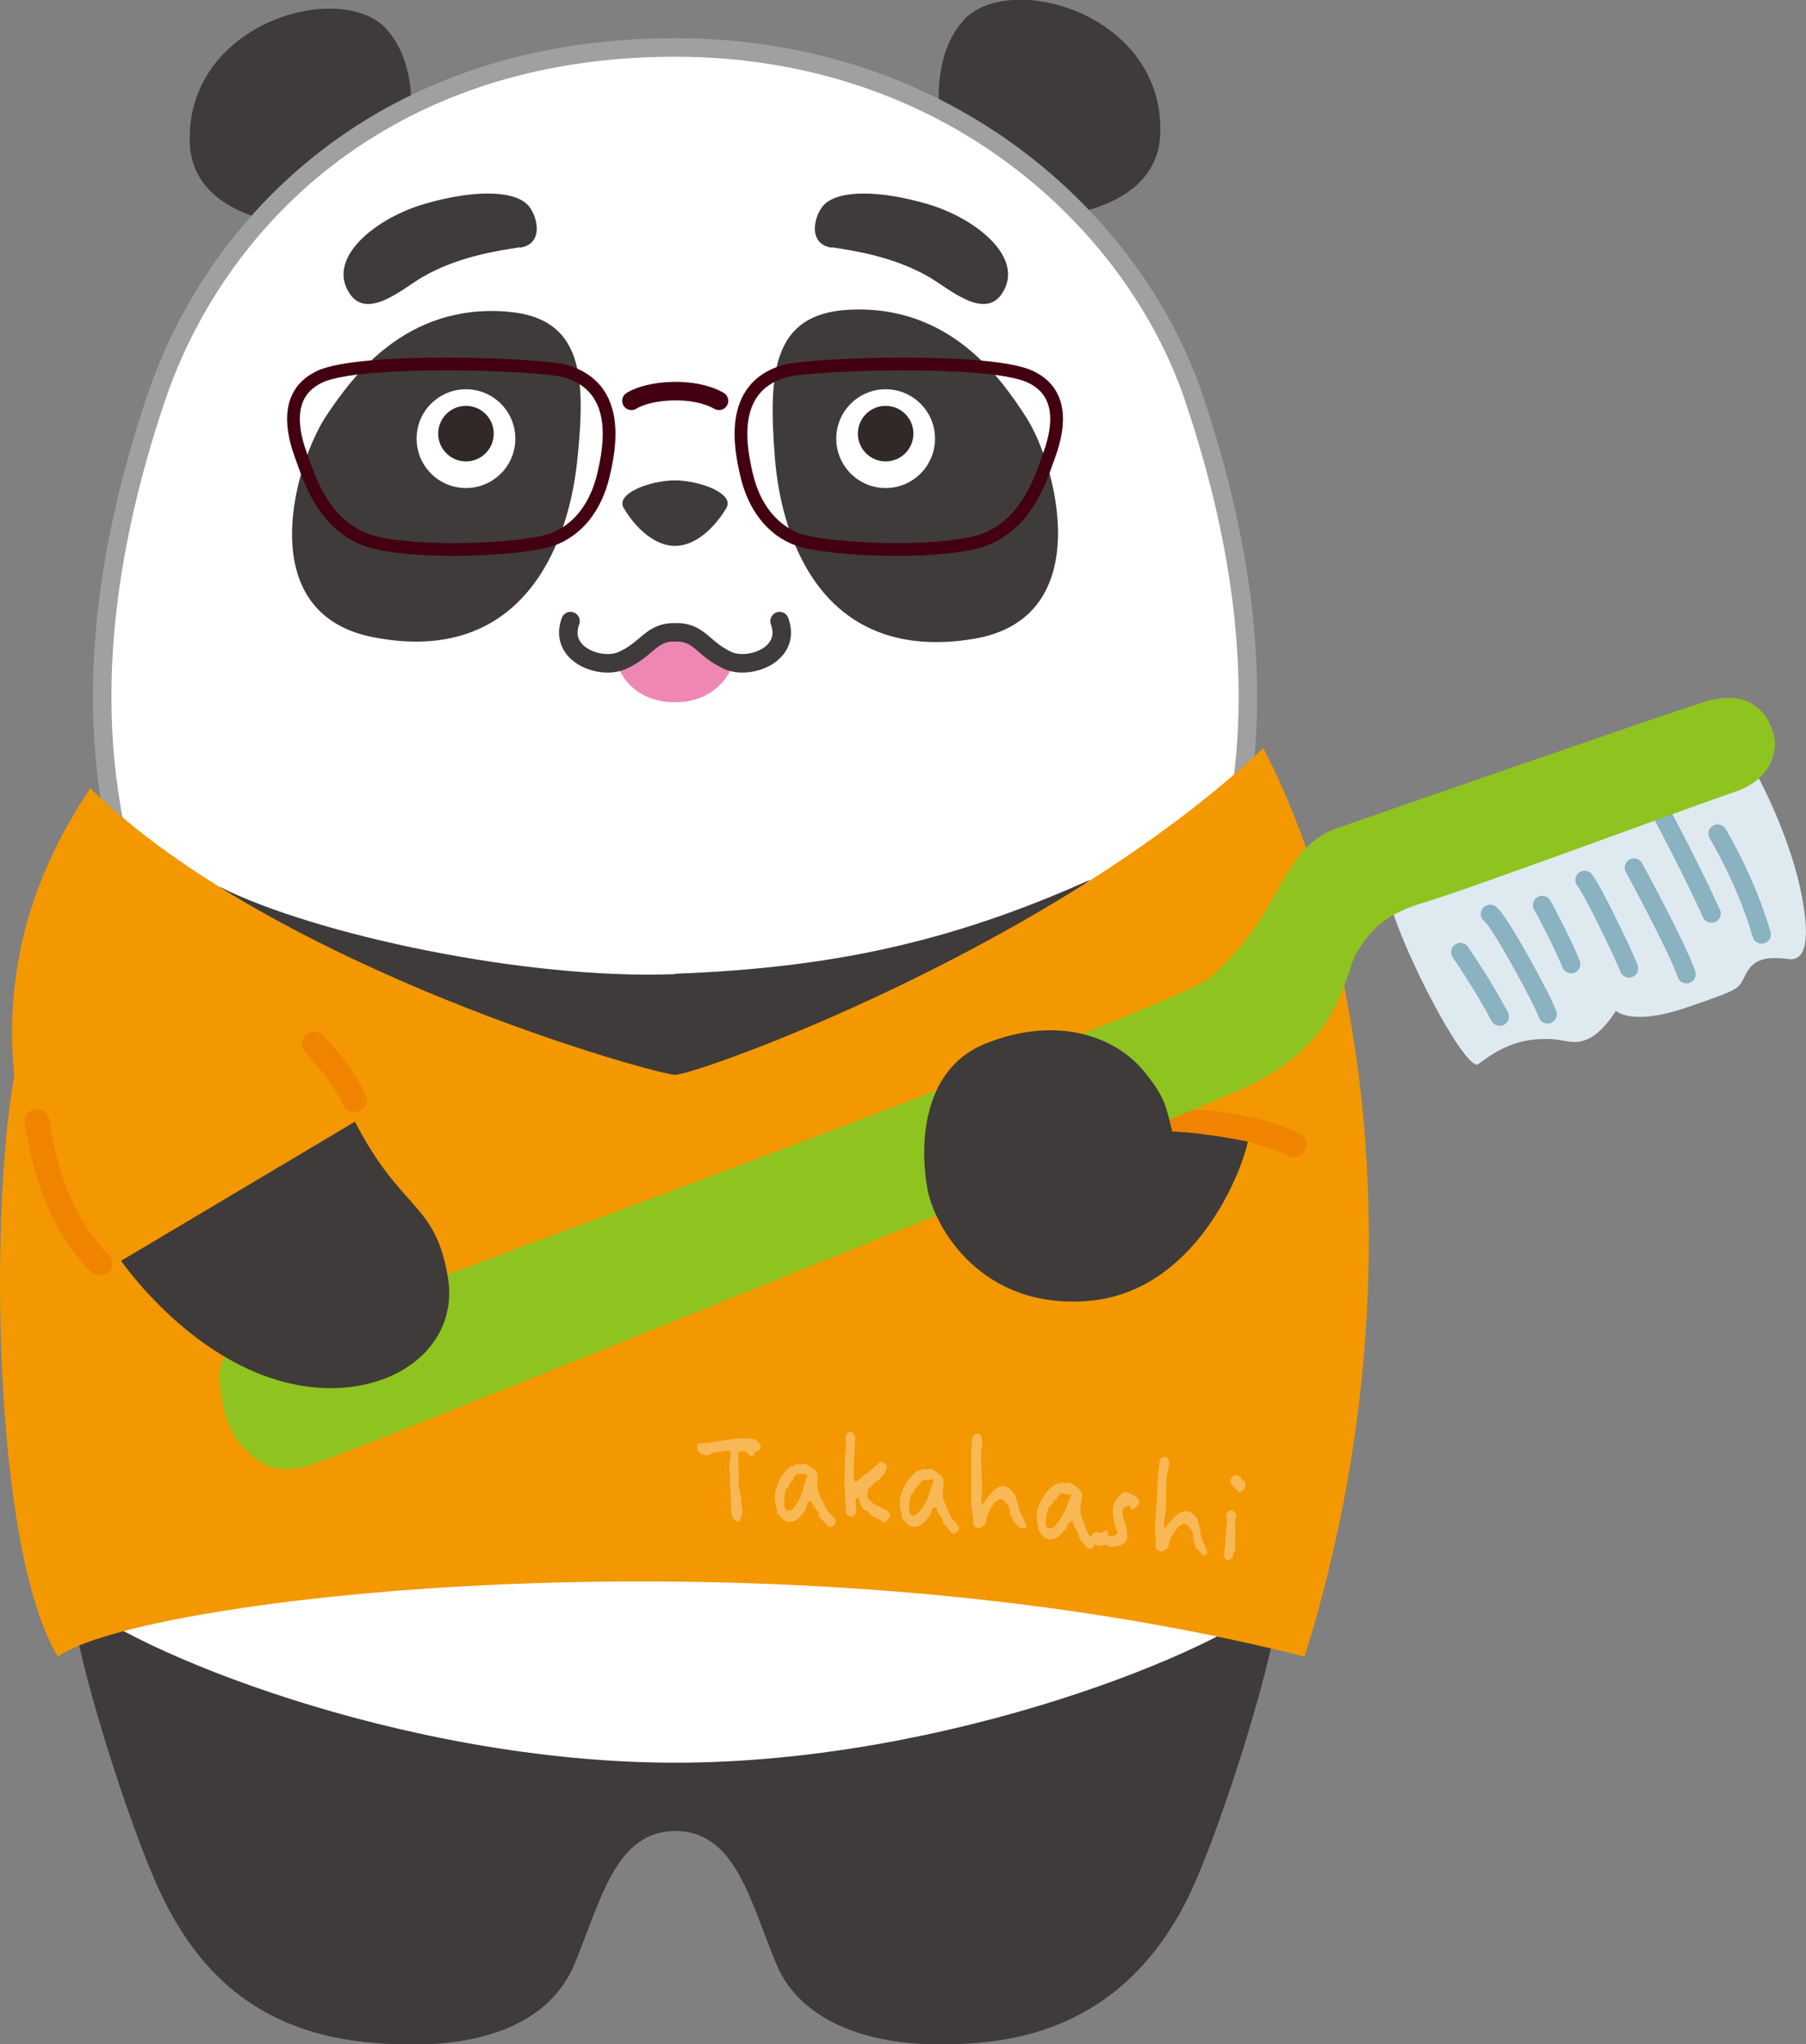
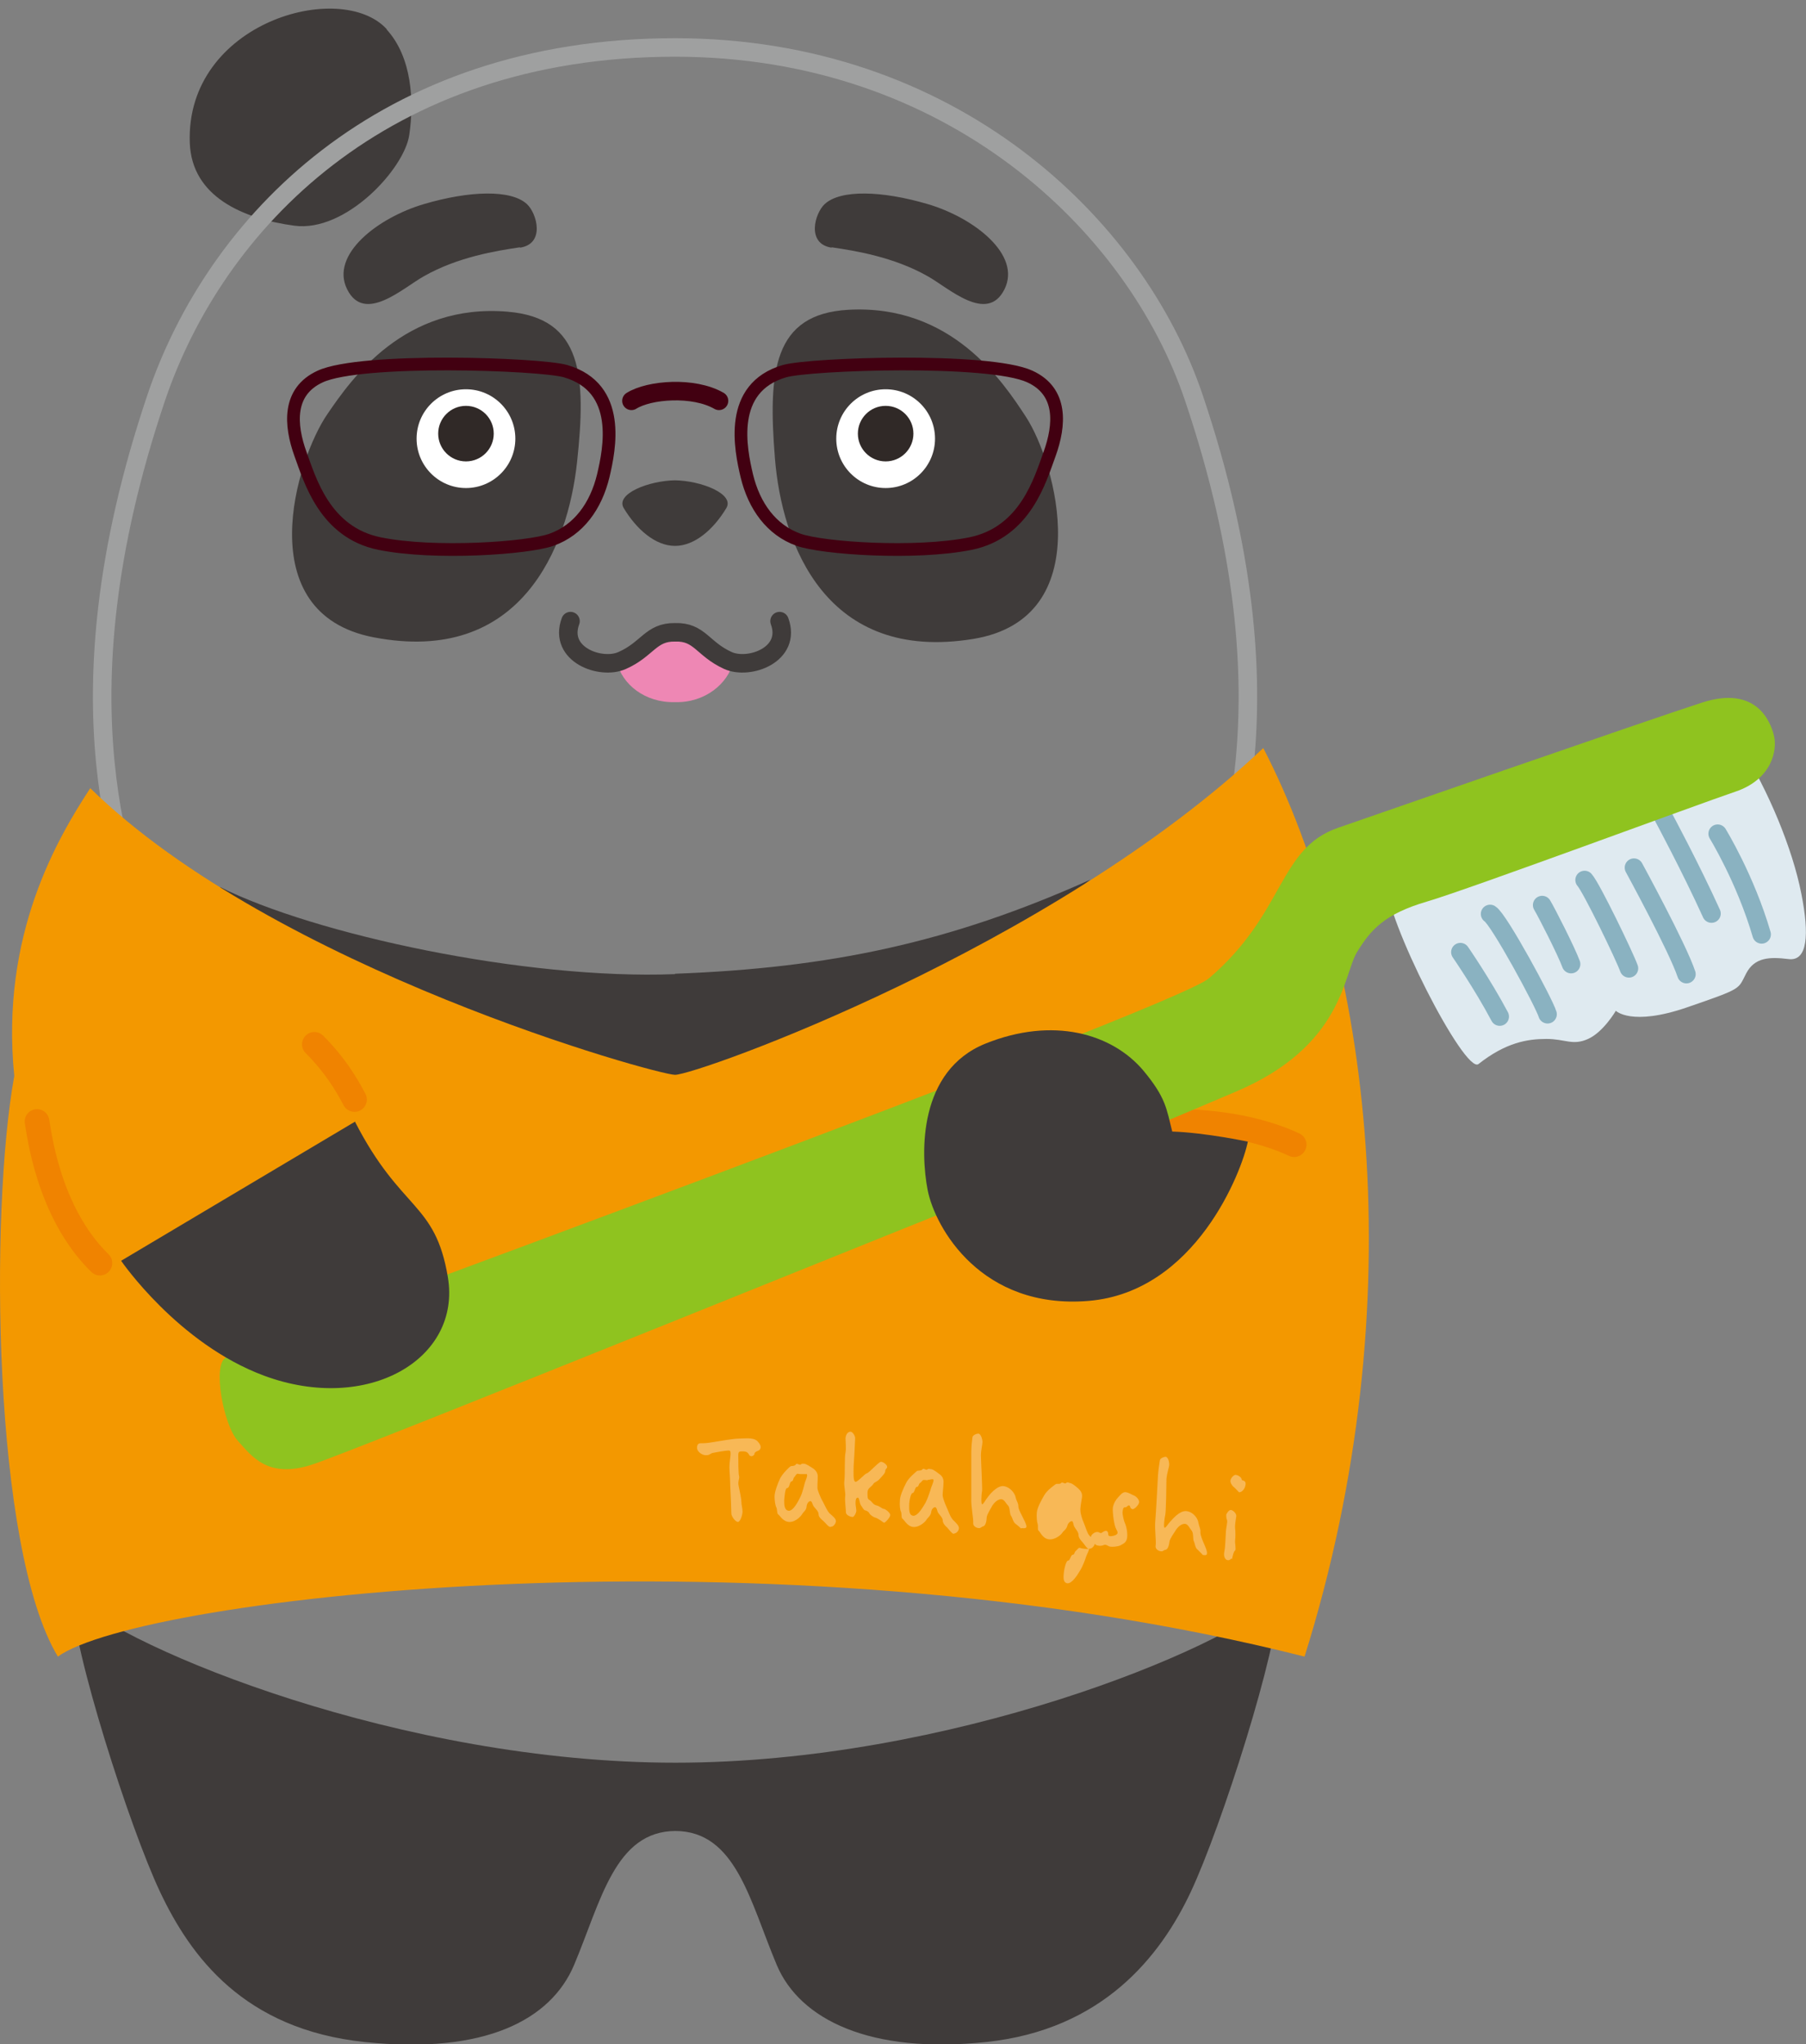
<svg xmlns="http://www.w3.org/2000/svg" id="Layer_2" data-name="Layer 2" viewBox="0 0 46.82 52.99">
  <rect x="0" y="0" width="46.82" height="52.99" fill="#808080" stroke="none" />
  <defs>
    <style>
      .cls-1 {
        stroke: #9fa0a0;
      }

      .cls-1, .cls-2, .cls-3, .cls-4, .cls-5, .cls-6 {
        fill: none;
      }

      .cls-1, .cls-2, .cls-4, .cls-5, .cls-6 {
        stroke-linecap: round;
      }

      .cls-1, .cls-2, .cls-4, .cls-6 {
        stroke-width: .48px;
      }

      .cls-1, .cls-3, .cls-6 {
        stroke-miterlimit: 10;
      }

      .cls-7 {
        fill: #fff;
      }

      .cls-8 {
        fill: #3f3b3a;
      }

      .cls-9 {
        fill: #8fc31f;
      }

      .cls-2, .cls-3 {
        stroke: #420011;
      }

      .cls-2, .cls-4, .cls-5 {
        stroke-linejoin: round;
      }

      .cls-10 {
        fill: #dfeaf0;
      }

      .cls-3 {
        stroke-width: .33px;
      }

      .cls-11 {
        fill: #302927;
      }

      .cls-12 {
        fill: #f8b856;
      }

      .cls-13 {
        fill: #f39800;
      }

      .cls-4 {
        stroke: #8ab2c1;
      }

      .cls-14 {
        fill: #ee87b4;
      }

      .cls-5 {
        stroke: #f08300;
        stroke-width: .64px;
      }

      .cls-6 {
        stroke: #3f3b3a;
      }
    </style>
  </defs>
  <g id="_メイン" data-name="メイン">
    <g>
      <g>
        <path class="cls-8" d="M10.02.76c.66.72.72,1.86.59,2.74s-1.65,2.53-2.98,2.35-2.66-.75-2.71-2.15c-.11-3.12,3.92-4.25,5.11-2.94Z" />
-         <path class="cls-8" d="M24.98.53c-.66.72-.72,1.86-.59,2.74s1.65,2.53,2.98,2.35c1.33-.18,2.66-.75,2.71-2.15.11-3.12-3.92-4.25-5.11-2.94Z" />
      </g>
-       <path class="cls-7" d="M31.2,24.41c.46-1.72,2.48-6-.25-14.09-1.52-4.51-6.31-9.08-13.45-9.08-7.61,0-11.93,4.58-13.45,9.08-2.73,8.09-.71,12.37-.25,14.09,0,0-3.69,13.51-2.19,16.99,1.5,3.48,10.63,5.11,15.89,5.11s13.93-1.22,15.89-5.11c1.96-3.89-2.19-16.99-2.19-16.99Z" />
      <path class="cls-8" d="M17.5,25.25c-3.88.15-9.35-1.03-11.8-2.26,1.05,1.85,11.8,6.52,11.8,6.52,0,0,5.5-2.53,10.77-6.71-3.65,1.64-6.77,2.29-10.77,2.44Z" />
      <path class="cls-10" d="M45.15,19.39c.69,1.1,1.32,2.6,1.55,3.78.21,1.06.16,1.75-.33,1.69s-.88-.05-1.1.37-.08.38-1.53.88c-1.45.5-1.85.09-1.85.09,0,0-.32.55-.72.73s-.59,0-1.08,0-1.05.09-1.76.65c-.35.28-2.44-3.79-2.4-4.77l9.22-3.42Z" />
      <g>
        <path class="cls-4" d="M37.86,24.68s.58.84,1.02,1.67" />
        <path class="cls-4" d="M38.63,23.69c.23.14,1.4,2.3,1.49,2.6" />
        <path class="cls-4" d="M39.98,23.46c.11.18.63,1.2.75,1.53" />
        <path class="cls-4" d="M41.08,22.81c.18.2,1.04,1.98,1.15,2.29" />
        <path class="cls-4" d="M42.36,22.49s1.13,2.07,1.36,2.76" />
        <path class="cls-4" d="M43.13,21.19s.7,1.3,1.24,2.49" />
        <path class="cls-4" d="M44.53,21.61s.72,1.17,1.14,2.61" />
      </g>
      <path class="cls-8" d="M17.5,47.46c1.58,0,1.94,1.82,2.64,3.48.6,1.41,2.42,2.31,5.43,1.99s4.51-2.21,5.3-3.89,2.28-6.33,2.28-7.64c-1.44,1.36-8.54,4.29-15.64,4.29-7.1,0-14.2-2.94-15.64-4.29,0,1.31,1.49,5.97,2.28,7.64s2.17,3.56,5.3,3.89,4.83-.58,5.43-1.99c.7-1.66,1.06-3.48,2.64-3.48Z" />
      <path class="cls-1" d="M17.5,29.51c4.36.09,13.24-3.39,13.7-5.11s2.48-6-.25-14.09c-1.52-4.51-6.31-9.08-13.45-9.08-7.61,0-11.93,4.58-13.45,9.08-2.73,8.09-.71,12.37-.25,14.09.46,1.72,9.34,5.2,13.7,5.11" />
      <path class="cls-8" d="M13.48,6.42c.66-.1.44-.89.18-1.13-.41-.38-1.48-.35-2.67,0s-2.44,1.31-1.99,2.21,1.45-.04,1.99-.34c.88-.5,1.88-.66,2.49-.75Z" />
      <g>
        <path class="cls-8" d="M13.16,8.08c1.95.16,2.04,1.67,1.8,3.9s-1.47,5.27-5.27,4.54c-3.24-.62-2.01-4.62-1.2-5.79.62-.91,2-2.88,4.68-2.65Z" />
        <circle class="cls-7" cx="12.08" cy="11.37" r="1.28" />
        <circle class="cls-11" cx="12.08" cy="11.24" r=".72" />
      </g>
      <path class="cls-8" d="M21.56,6.42c-.66-.1-.44-.89-.18-1.13.41-.38,1.48-.35,2.67,0s2.44,1.31,1.99,2.21-1.45-.04-1.99-.34c-.88-.5-1.88-.66-2.49-.75Z" />
      <g>
        <path class="cls-8" d="M21.99,8.03c-1.95.11-2.08,1.61-1.9,3.85.18,2.24,1.33,5.31,5.15,4.68,3.25-.54,2.13-4.57,1.36-5.75-.6-.92-1.93-2.93-4.61-2.78Z" />
        <circle class="cls-7" cx="22.96" cy="11.37" r="1.28" />
        <circle class="cls-11" cx="22.96" cy="11.24" r=".72" />
      </g>
      <g>
        <g>
          <path class="cls-3" d="M14.66,9.62c-.67-.19-5.3-.35-6.36.14-.85.39-.78,1.26-.51,2.01.24.65.62,2.03,2.05,2.32s3.85.12,4.46-.1c.7-.25,1.15-.87,1.34-1.66.16-.68.5-2.28-.98-2.71Z" />
          <path class="cls-3" d="M20.34,9.62c.67-.19,5.3-.35,6.36.14.85.39.78,1.26.51,2.01-.24.65-.62,2.03-2.05,2.32-1.44.29-3.85.12-4.46-.1-.7-.25-1.15-.87-1.34-1.66-.16-.68-.5-2.28.98-2.71Z" />
        </g>
        <path class="cls-2" d="M16.37,10.39c.46-.29,1.61-.38,2.27,0" />
      </g>
      <path class="cls-8" d="M17.5,12.45c-.68.01-1.55.35-1.33.72.33.55.82.98,1.33.98s1-.43,1.33-.98c.22-.37-.66-.71-1.33-.72Z" />
      <path class="cls-14" d="M19.01,17.16c-.14.56-.73,1.06-1.51,1.04-.78.02-1.37-.46-1.51-1.04,0,0,.38-.15.63-.36s.36-.42.88-.42.82.4,1.02.52.49.26.49.26Z" />
      <path class="cls-6" d="M20.21,16.1c.32.87-.79,1.27-1.34,1.02-.66-.3-.73-.75-1.37-.73-.63-.01-.71.44-1.37.73-.55.25-1.66-.15-1.34-1.02" />
      <path class="cls-13" d="M.37,27.89c-.37-3.67,1.14-6.19,1.97-7.46,4.79,4.69,14.69,7.43,15.16,7.43.57,0,9.76-3.28,15.25-8.47,2.76,5.33,3.96,14.34,1.07,23.55-13.78-3.48-30.2-1.54-32.32,0C-.19,40.14-.27,31.4.37,27.89Z" />
      <path class="cls-5" d="M30.54,29.07c.33,0,1.77.02,3.01.6" />
      <path class="cls-9" d="M5.86,35.19c-.36.16-.07,1.74.3,2.15s.78.99,1.91.63,17.49-7,18.12-7.23,5.3-2.21,5.84-2.44c2.79-1.18,2.79-3.03,3.15-3.62s.72-.99,1.81-1.31,7.05-2.53,8-2.85,1.09-1.08,1-1.45-.46-1.31-1.86-.86-8.78,3.02-9.45,3.25c-1.55.54-1.36,2.21-3.34,3.9-.96.81-25.13,9.65-25.49,9.81Z" />
      <path class="cls-8" d="M9.21,29.07l-6.07,3.61s1.47,2.15,3.71,2.98c2.68.99,5.12-.43,4.76-2.56-.33-1.96-1.21-1.69-2.41-4.03Z" />
      <path class="cls-8" d="M32.35,29.59c-.15.76-1.35,3.9-4.13,4.13-2.78.23-3.98-1.9-4.17-2.87s-.24-3.1,1.5-3.8c1.74-.7,3.28-.27,4.1.71.58.7.59.98.74,1.57.87.03,1.95.26,1.95.26Z" />
      <path class="cls-5" d="M.96,29.07c.05.24.27,2.34,1.63,3.67" />
      <path class="cls-5" d="M9.19,28.5c-.22-.42-.52-.91-1.04-1.43" />
      <g>
        <path class="cls-12" d="M19.56,37.69c-.03.06-.1.08-.14.02-.03-.06-.07-.09-.16-.09-.09,0-.12,0-.12.1,0,.12,0,.47.02.54.02.07-.04.13-.01.26.03.14.07.33.07.41,0,.08.03.16.03.25,0,.09-.06.27-.12.27-.06,0-.17-.14-.17-.22s-.02-.59-.03-.75c0-.16-.02-.34-.02-.45,0-.12.03-.28.03-.34,0-.06,0-.1-.07-.09-.06,0-.3.04-.39.06-.08.02-.07.06-.18.06-.11,0-.23-.1-.23-.19,0-.09.04-.12.09-.12.11,0,.15,0,.33-.03.18-.03.53-.09.66-.09s.37-.04.48.06c.11.11.1.18.07.22-.02.04-.11.04-.14.1Z" />
        <path class="cls-12" d="M21.53,39.58c-.06,0-.14-.12-.19-.16-.05-.04-.12-.1-.12-.18,0-.07-.09-.14-.13-.2-.03-.05-.04-.13-.08-.13-.04,0-.09.05-.1.14,0,.09-.09.15-.11.19-.02.04-.16.21-.33.21-.17,0-.25-.17-.29-.19-.04-.02-.03-.13-.05-.18-.03-.05-.05-.18-.05-.29,0-.12.08-.33.14-.46.06-.13.24-.3.27-.32.03-.02.11,0,.14-.05.03-.05.1.03.13,0,.03-.03.06-.02.08-.02.06,0,.17.08.22.11.05.03.14.1.14.22,0,.12-.02.29,0,.35s.07.2.13.3c.06.11.11.24.18.31.08.07.16.13.16.2,0,.06-.07.15-.12.14ZM20.92,38.21s-.11,0-.15,0c-.03,0-.05,0-.09-.01-.04,0-.06.06-.09.09-.03.03-.02.1-.07.11-.05,0-.05.17-.11.17-.06,0-.07.22-.08.32,0,.11,0,.26.12.27.12,0,.24-.24.3-.36.06-.12.1-.32.12-.38.02-.06.07-.16.05-.2h0Z" />
        <path class="cls-12" d="M22.9,39.46s-.15-.11-.2-.12c-.05-.01-.14-.07-.16-.11-.02-.05-.09-.08-.11-.08-.03,0-.07-.07-.11-.13s-.04-.2-.08-.2c-.05,0-.06.06-.06.14,0,.07.02.15.02.2s-.06.17-.1.16c-.04,0-.17-.04-.17-.12,0-.08-.03-.3-.02-.4.02-.11-.04-.28-.02-.42.02-.14,0-.62.03-.73.02-.11,0-.29,0-.36s.04-.18.13-.18c.05,0,.12.1.12.17,0,.06-.03.6-.04.73,0,.14-.02.39.05.4.06,0,.24-.21.29-.22.06-.01.31-.3.37-.3.06,0,.16.08.16.13,0,.05-.05.05-.05.11s-.08.13-.15.21c-.07.08-.12.06-.17.14-.05.07-.14.09-.14.21,0,.13,0,.16.05.19.06.03.09.12.18.14.09.02.15.09.19.09.04,0,.17.1.17.16s-.13.2-.16.2Z" />
        <path class="cls-12" d="M24.73,39.76c-.05,0-.14-.13-.18-.17-.05-.04-.11-.11-.11-.18,0-.07-.09-.15-.12-.2-.03-.05-.03-.13-.07-.14s-.1.04-.11.13c-.01.09-.1.15-.12.19-.02.04-.17.2-.34.19-.16-.01-.24-.19-.28-.21s-.02-.13-.04-.18c-.03-.05-.04-.18-.03-.3,0-.12.1-.33.16-.45.06-.13.26-.29.28-.31.03-.02.11,0,.14-.04.03-.05.1.03.13,0,.03-.03.06-.01.09-.01.06,0,.17.09.21.12.05.03.13.1.12.23,0,.12-.03.29-.02.35.01.07.06.2.11.31.05.11.09.24.16.31.07.07.15.14.15.21s-.07.14-.13.14ZM24.04,38.37s-.05-.01-.09-.01c-.04,0-.06.06-.1.08-.04.03-.03.1-.08.1-.05,0-.06.16-.11.16-.05,0-.09.21-.09.32,0,.11-.01.26.11.27.12,0,.25-.23.32-.35.06-.12.12-.31.14-.38.02-.06.07-.16.06-.2,0-.04-.11,0-.15,0Z" />
        <path class="cls-12" d="M26.47,39.62s-.07-.07-.14-.12c-.07-.05-.08-.16-.12-.21-.04-.05-.02-.21-.08-.27-.06-.06-.09-.15-.17-.16-.08,0-.16.06-.23.16-.06.11-.14.23-.15.31,0,.09-.03.21-.08.23-.05.01-.07.05-.12.05-.05,0-.16-.04-.15-.14.01-.1-.06-.43-.05-.63,0-.2,0-1.02,0-1.18,0-.16.02-.33.03-.4,0-.06.11-.1.15-.1.07,0,.11.15.11.22,0,.06-.04.22-.04.34,0,.12.04.85.03.93-.02.08-.03.34,0,.34.04,0,.08-.1.13-.16.04-.06.24-.32.42-.31.18.02.3.19.32.29.02.1.07.14.07.23,0,.09.09.23.12.3.03.06.09.17.09.23,0,.06-.09.04-.13.04Z" />
-         <path class="cls-12" d="M28.23,40.15c-.05,0-.13-.14-.17-.18-.04-.04-.1-.11-.1-.19,0-.07-.08-.15-.11-.21-.03-.05-.02-.13-.06-.14-.04,0-.1.04-.12.12-.02.09-.11.14-.13.18-.02.04-.18.19-.35.17-.16-.02-.23-.2-.26-.22-.04-.02-.01-.13-.03-.18-.02-.06-.03-.19-.02-.3.01-.12.12-.32.19-.44.07-.13.27-.27.3-.29.03-.02.11.01.14-.03.03-.04.1.04.13,0,.03-.03.06-.01.09,0,.06,0,.16.09.21.13.04.04.13.11.11.24-.02.12-.05.29-.04.35,0,.07.04.21.09.32.05.12.08.25.14.32.07.07.14.15.14.21,0,.06-.08.14-.13.13ZM27.77,38.73s-.11,0-.15-.01c-.03,0-.05-.01-.09-.02-.04,0-.06.05-.1.08-.04.03-.03.1-.08.1-.05,0-.07.16-.12.15-.05,0-.1.21-.11.31-.01.11-.03.26.09.28.12.01.26-.21.33-.33.07-.11.14-.3.16-.37.02-.06.08-.15.07-.2h0Z" />
+         <path class="cls-12" d="M28.23,40.15c-.05,0-.13-.14-.17-.18-.04-.04-.1-.11-.1-.19,0-.07-.08-.15-.11-.21-.03-.05-.02-.13-.06-.14-.04,0-.1.04-.12.12-.02.09-.11.14-.13.18-.02.04-.18.19-.35.17-.16-.02-.23-.2-.26-.22-.04-.02-.01-.13-.03-.18-.02-.06-.03-.19-.02-.3.01-.12.12-.32.19-.44.07-.13.27-.27.3-.29.03-.02.11.01.14-.03.03-.04.1.04.13,0,.03-.03.06-.01.09,0,.06,0,.16.09.21.13.04.04.13.11.11.24-.02.12-.05.29-.04.35,0,.07.04.21.09.32.05.12.08.25.14.32.07.07.14.15.14.21,0,.06-.08.14-.13.13Zs-.11,0-.15-.01c-.03,0-.05-.01-.09-.02-.04,0-.06.05-.1.08-.04.03-.03.1-.08.1-.05,0-.07.16-.12.15-.05,0-.1.21-.11.31-.01.11-.03.26.09.28.12.01.26-.21.33-.33.07-.11.14-.3.16-.37.02-.06.08-.15.07-.2h0Z" />
        <path class="cls-12" d="M29.35,39.11c-.06,0-.04-.08-.08-.09-.04,0-.06.06-.11.05-.05,0-.05.08-.06.13,0,.05.03.21.06.27.03.06.08.25.06.39-.02.14-.12.16-.18.2-.07.03-.2.04-.26.03s-.1-.07-.17-.04c-.07.03-.14.02-.19,0-.05-.03-.15-.13-.14-.21.01-.08.14-.16.21-.12.07.04.07,0,.14-.03.08-.04.1.04.1.07,0,.03,0,.08.13.05.12-.03.14-.07.08-.17-.06-.1-.1-.43-.09-.56.02-.12.09-.22.13-.26s.12-.16.21-.14c.08.01.16.07.22.09.06.03.13.11.12.17,0,.06-.12.19-.18.18Z" />
        <path class="cls-12" d="M31.18,40.3s-.07-.07-.13-.13c-.07-.05-.07-.16-.1-.22-.03-.05,0-.21-.06-.28-.06-.07-.08-.15-.16-.17-.08-.01-.17.05-.24.15-.07.11-.15.22-.17.3-.01.09-.04.21-.1.22s-.07.05-.12.04c-.05,0-.16-.05-.14-.15.02-.1-.03-.43-.01-.63.02-.2.06-1.01.07-1.18.01-.16.04-.33.05-.4.01-.06.12-.09.15-.09.07.01.1.16.09.23-.01.06-.06.22-.07.34,0,.12-.01.85-.03.93-.02.08-.05.33-.02.34.04,0,.09-.1.14-.15s.25-.31.44-.28c.18.03.29.2.3.31.02.1.06.15.05.24,0,.09.07.24.1.31.03.07.08.18.07.24,0,.06-.09.04-.13.03Z" />
        <path class="cls-12" d="M31.92,40.4s-.04.05-.09.04c-.05,0-.12-.07-.09-.22.03-.14.03-.38.04-.49,0-.11.05-.28.03-.33-.02-.05-.02-.1-.02-.13s.07-.14.12-.13c.05,0,.15.09.14.16-.01.07-.04.23-.03.32.01.09.01.23,0,.3-.01.08.03.24,0,.27-.04.02-.07.17-.08.22ZM32.12,38.68s-.1-.11-.14-.14c-.04-.03-.09-.11-.08-.17.01-.06.09-.15.14-.14.07.01.15.07.15.12,0,.04.12,0,.1.14-.02.13-.12.2-.17.19Z" />
      </g>
    </g>
  </g>
</svg>